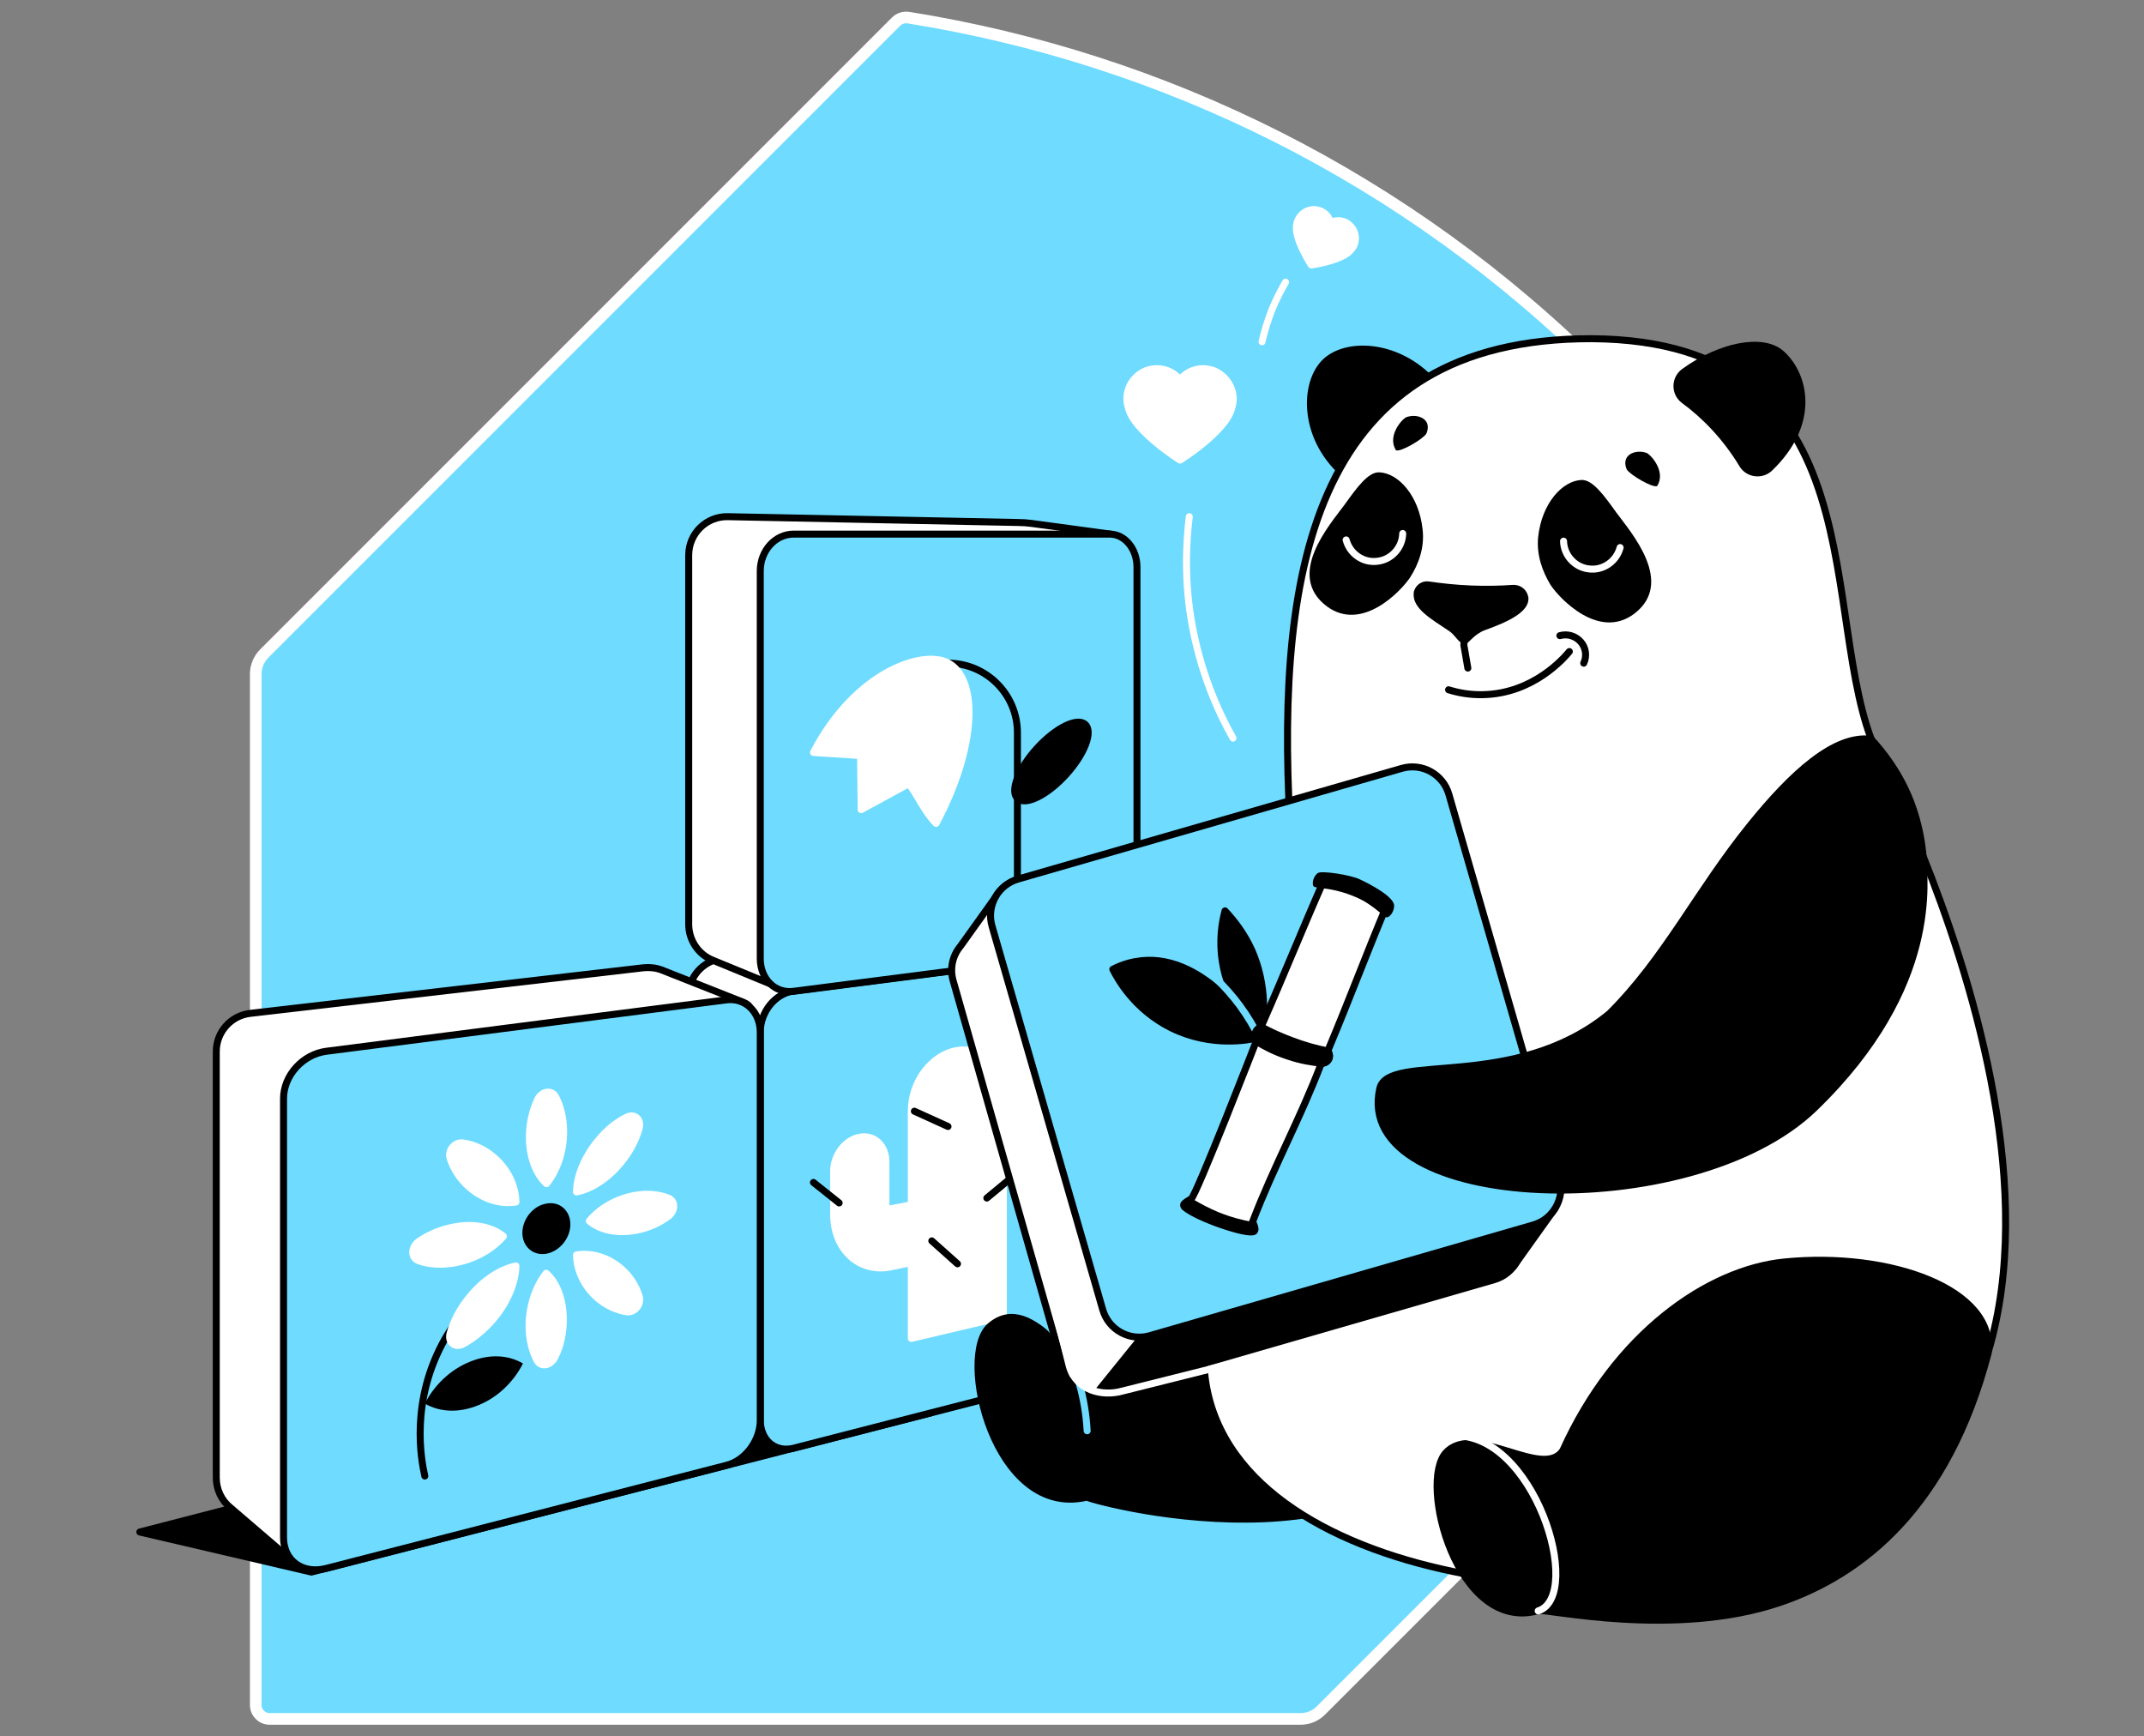
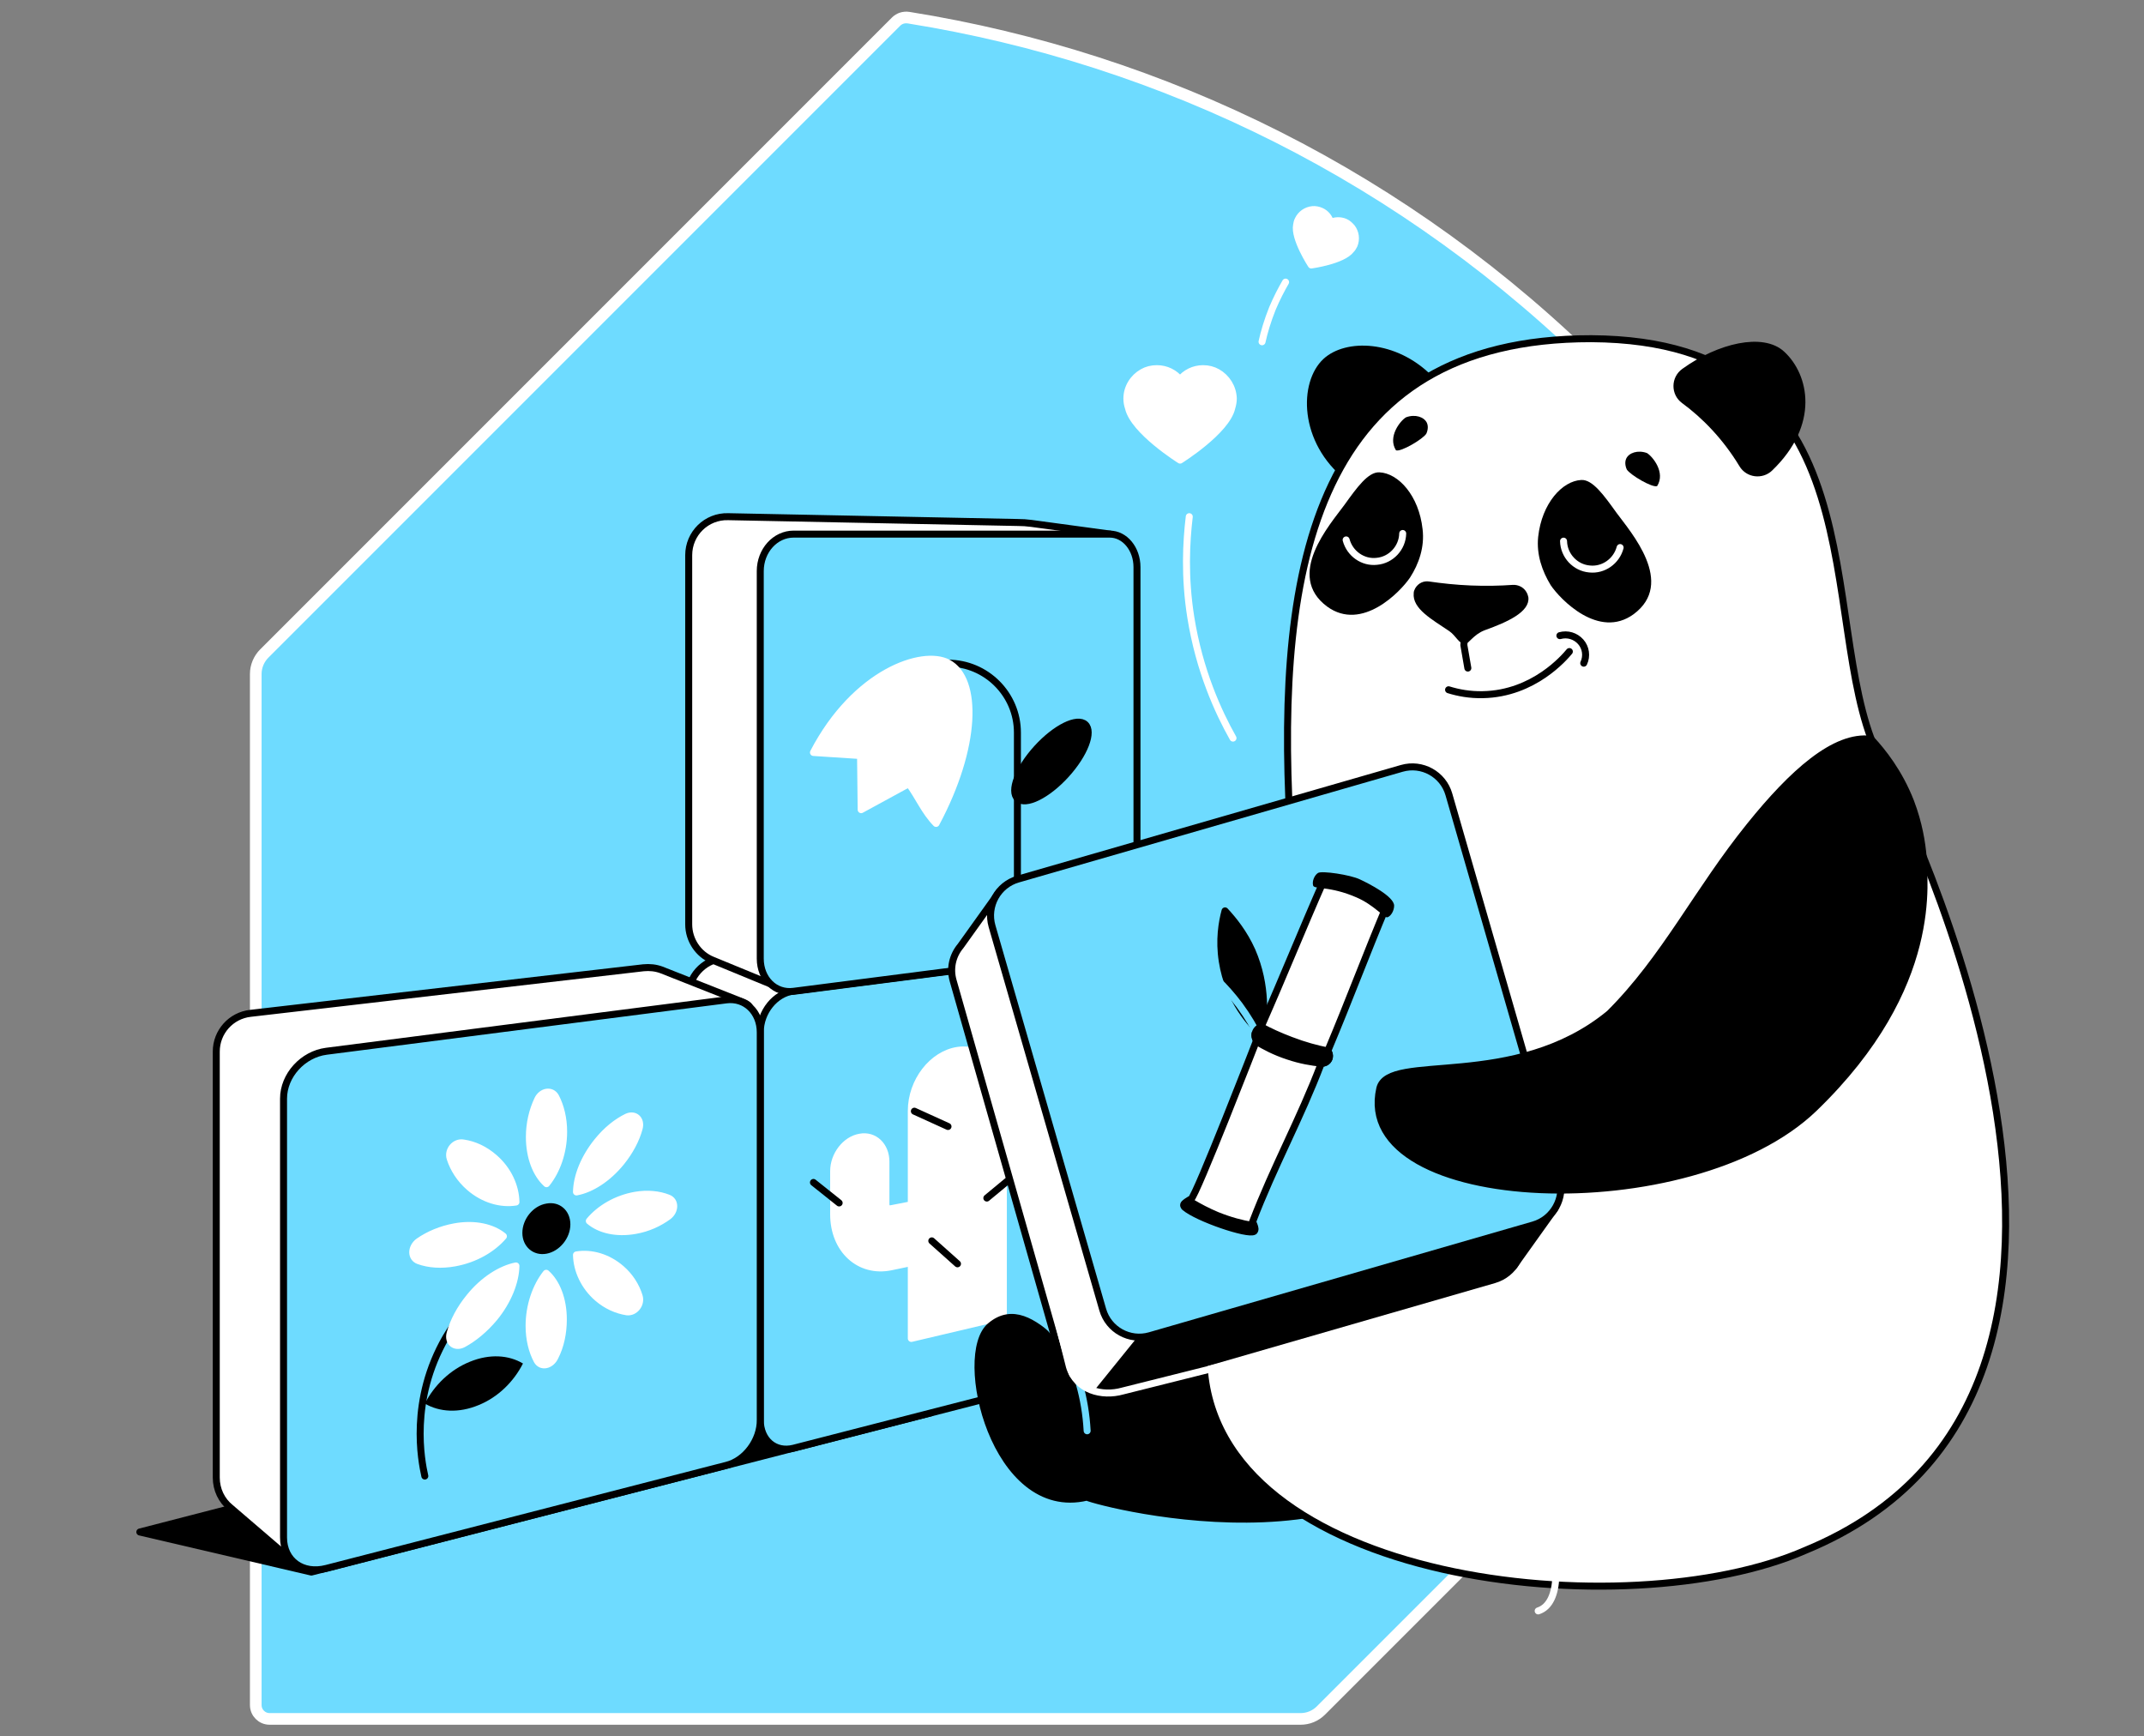
<svg xmlns="http://www.w3.org/2000/svg" width="368" height="298" viewBox="0 0 368 298" fill="none">
  <rect x="0" y="0" width="368" height="298" fill="#808080" stroke="none" />
  <path d="M45.36 112.158L153.802 3.715C154.357 3.16 155.129 2.905 155.963 3.032C199.576 10.011 241.443 30.334 275.026 63.917C308.611 97.501 328.934 139.37 335.912 182.984C336.034 183.745 335.759 184.523 335.228 185.054L226.742 293.54C225.79 294.493 224.554 295 223.243 295H46.274C44.95 295 43.9 293.923 43.9 292.626V115.657C43.9 114.352 44.447 113.071 45.36 112.158Z" fill="#6EDBFF" stroke="white" stroke-width="2" />
  <path d="M146.71 231.222L24 262.923L53.444 269.799L159.832 242.454L146.71 231.222Z" fill="black" stroke="black" stroke-width="1.2" stroke-miterlimit="10" stroke-linecap="round" stroke-linejoin="round" />
  <path d="M130.544 205.662H118.158V171.022C118.158 167.663 120.677 164.829 124.036 164.461L130.544 163.727L142.091 169.395L130.544 205.662Z" fill="white" stroke="black" stroke-width="1.2" stroke-miterlimit="10" stroke-linecap="round" stroke-linejoin="round" />
  <path d="M190.482 234.582L136.213 248.543C133.064 249.33 130.492 247.178 130.492 243.662V177.163C130.492 173.646 133.064 170.497 136.213 170.077L190.482 163.097C193.054 162.782 195.154 165.039 195.154 168.188V227.706C195.154 230.855 193.107 233.899 190.482 234.582Z" fill="#6EDBFF" stroke="black" stroke-width="1.2" stroke-miterlimit="10" stroke-linecap="round" stroke-linejoin="round" />
  <path d="M58.639 260.929L55.385 264.026C52.971 266.335 52.866 270.009 50.294 267.962L39.587 258.777C38.013 257.518 37.121 255.628 37.121 253.581V180.469C37.121 177.11 39.64 174.276 42.999 173.909L110.442 166.089C111.492 165.984 112.542 166.088 113.539 166.456L127.343 171.914C131.541 173.489 125.191 175.483 122.461 179L59.322 260.247C59.112 260.457 58.902 260.719 58.639 260.929Z" fill="white" stroke="black" stroke-width="1.2" stroke-miterlimit="10" stroke-linecap="round" stroke-linejoin="round" />
  <path d="M124.666 251.482L56.015 269.169C51.974 270.219 48.667 267.857 48.667 263.868V188.552C48.667 184.563 51.974 180.942 56.015 180.417L124.666 171.599C127.92 171.179 130.492 173.699 130.492 177.163V243.661C130.544 247.178 127.92 250.694 124.666 251.482Z" fill="#6EDBFF" stroke="black" stroke-width="1.2" stroke-miterlimit="10" stroke-linecap="round" stroke-linejoin="round" />
  <path d="M137.105 165.354L132.381 168.923L122.304 164.776C119.837 163.779 118.21 161.312 118.21 158.636V95.286C118.21 91.559 121.255 88.568 124.981 88.673L174.684 89.67C175.472 89.67 176.259 89.722 177.046 89.828L190.587 91.665L137.105 165.354Z" fill="white" stroke="black" stroke-width="1.2" stroke-miterlimit="10" stroke-linecap="round" stroke-linejoin="round" />
  <path d="M190.482 163.149L136.213 170.13C133.064 170.55 130.492 168.03 130.492 164.514V98.015C130.492 94.499 133.064 91.665 136.213 91.665H190.482C193.054 91.665 195.154 94.184 195.154 97.333V156.851C195.154 160 193.107 162.782 190.482 163.149Z" fill="#6EDBFF" stroke="black" stroke-width="1.2" stroke-miterlimit="10" stroke-linecap="round" stroke-linejoin="round" />
  <path d="M160.985 115.283L162.717 113.813C169.278 113.813 174.631 119.167 174.631 125.727V157.848" stroke="black" stroke-width="1.2" stroke-miterlimit="10" stroke-linecap="round" stroke-linejoin="round" />
  <path d="M182.953 132.952C186.156 129.438 187.64 125.577 186.269 124.328C184.898 123.078 181.19 124.913 177.988 128.427C174.786 131.94 173.301 135.802 174.673 137.051C176.044 138.301 179.751 136.466 182.953 132.952Z" fill="black" stroke="black" stroke-width="1.2" stroke-miterlimit="10" stroke-linecap="round" stroke-linejoin="round" />
  <path d="M139.624 129.139C146.814 115.335 158.361 111.451 162.717 113.761C167.966 116.542 167.651 128.247 160.67 141.315C158.676 139.269 157.678 136.749 155.999 134.492L147.811 138.954L147.706 129.664L139.624 129.139Z" fill="white" stroke="white" stroke-width="1.2" stroke-miterlimit="10" stroke-linecap="round" stroke-linejoin="round" />
  <path d="M164.449 180.259C160.041 180.889 156.419 185.56 156.419 190.651V206.764L152.903 207.447C152.43 207.552 152.063 207.184 152.063 206.659V199.364C152.063 196.635 150.068 194.693 147.602 195.165C145.135 195.585 143.088 198.209 143.088 200.991V208.391C143.088 214.48 147.497 218.521 152.903 217.419L156.419 216.684V229.7L172.217 225.974V188.132C172.217 183.198 168.753 179.682 164.449 180.259Z" fill="white" stroke="white" stroke-width="1.2" stroke-miterlimit="10" stroke-linecap="round" stroke-linejoin="round" />
  <path d="M162.717 193.328L156.944 190.704" stroke="black" stroke-width="1.2" stroke-miterlimit="10" stroke-linecap="round" stroke-linejoin="round" />
  <path d="M169.382 205.61L174.263 201.568" stroke="black" stroke-width="1.2" stroke-miterlimit="10" stroke-linecap="round" stroke-linejoin="round" />
  <path d="M159.935 212.958L164.344 216.894" stroke="black" stroke-width="1.2" stroke-miterlimit="10" stroke-linecap="round" stroke-linejoin="round" />
  <path d="M139.624 202.933L144.032 206.449" stroke="black" stroke-width="1.2" stroke-miterlimit="10" stroke-linecap="round" stroke-linejoin="round" />
  <path d="M232.05 39.075C231.735 38.707 231.368 38.34 230.896 38.13C230.056 37.762 229.111 37.815 228.376 38.182C228.166 37.343 227.589 36.608 226.749 36.24C226.277 36.03 225.752 35.925 225.28 35.978C224.23 36.083 223.285 36.713 222.813 37.71C222.656 38.025 222.603 38.287 222.551 38.602C222.078 40.911 225.07 45.478 225.07 45.478C225.07 45.478 230.476 44.743 231.893 42.853C232.103 42.644 232.26 42.381 232.418 42.066C232.838 41.069 232.68 39.914 232.05 39.075Z" fill="white" stroke="white" stroke-width="1.2" stroke-miterlimit="10" stroke-linecap="round" stroke-linejoin="round" />
  <path d="M204.128 88.673C203.603 93.029 203.288 99.012 204.39 105.94C205.86 115.125 209.114 122.211 211.633 126.672" stroke="white" stroke-width="1.2" stroke-miterlimit="10" stroke-linecap="round" stroke-linejoin="round" />
  <path d="M208.957 63.9C208.222 63.48 207.382 63.27 206.49 63.27C204.916 63.27 203.446 64.005 202.554 65.159C201.609 64.005 200.192 63.27 198.565 63.27C197.673 63.27 196.833 63.48 196.098 63.9C194.524 64.792 193.421 66.472 193.421 68.413C193.421 68.991 193.526 69.516 193.684 69.988C194.576 73.977 202.554 78.963 202.554 78.963C202.554 78.963 210.532 73.977 211.424 69.988C211.581 69.463 211.686 68.938 211.686 68.413C211.634 66.472 210.532 64.792 208.957 63.9Z" fill="white" stroke="white" stroke-width="1.2" stroke-miterlimit="10" stroke-linecap="round" stroke-linejoin="round" />
  <path d="M220.661 48.417C219.927 49.677 219.139 51.199 218.405 52.931C217.565 55.03 216.988 56.972 216.62 58.652" stroke="white" stroke-width="1.2" stroke-miterlimit="10" stroke-linecap="round" stroke-linejoin="round" />
  <path d="M245.75 64.477C239.609 58.336 231.001 58.074 227.17 61.59C222.866 65.579 222.919 75.971 231.001 82.374C235.935 76.391 240.869 70.408 245.75 64.477Z" fill="black" />
  <path d="M188.645 233.322C204.601 206.607 233.573 196.792 245.697 205.295C257.926 213.902 255.984 226.971 253.307 237.783C242.705 272.108 188.96 258.042 186.546 256.94C170.696 260.719 164.082 232.43 170.013 227.548C177.571 221.198 184.709 238.045 188.645 233.322Z" fill="black" stroke="black" stroke-width="1.2" stroke-miterlimit="10" stroke-linecap="round" stroke-linejoin="round" />
  <path d="M186.599 245.551C185.969 234.109 180.406 225.029 174.212 224.714" stroke="#6EDBFF" stroke-width="1.2" stroke-miterlimit="10" stroke-linecap="round" stroke-linejoin="round" />
  <path d="M221.397 141C219.035 97.123 225.753 58.074 273.147 58.126C323.323 58.441 311.776 106.413 322.063 128.981C326.892 138.638 376.28 238.728 309.887 266.072C279.445 279.456 208.275 271.951 206.648 233.952C211.582 202.985 216.463 172.019 221.397 141Z" fill="white" stroke="black" stroke-width="1.2" stroke-miterlimit="10" stroke-linecap="round" stroke-linejoin="round" />
  <path d="M260.917 211.54L241.917 145.724C240.92 142.26 237.299 140.265 233.835 141.263L179.67 156.903L179.985 154.804L171.482 153.124L164.869 162.362C163.505 163.989 162.98 166.193 163.61 168.345L182.609 234.161C183.606 237.625 187.228 239.62 190.692 238.623L256.508 219.623C259.92 218.626 261.914 215.004 260.917 211.54Z" fill="black" />
  <path d="M188.067 154.489L179.67 156.903L179.985 154.804L171.482 153.124L164.869 162.362C163.504 163.989 162.979 166.193 163.609 168.345L182.609 234.161C183.344 236.628 185.338 238.308 187.7 238.78L195.258 229.438L196.727 222.877L188.067 154.489Z" fill="white" />
  <path d="M190.639 238.623L256.456 219.623C259.92 218.626 261.914 215.004 260.917 211.54L241.917 145.724C240.92 142.26 237.299 140.265 233.835 141.263L179.67 156.903L179.985 154.804L171.482 153.124L164.869 162.362C163.505 163.989 162.98 166.193 163.61 168.345L182.977 236.366" stroke="black" stroke-width="1.2" stroke-miterlimit="10" stroke-linecap="round" stroke-linejoin="round" />
  <path d="M181.665 227.023L183.554 234.529C184.761 238.623 189.17 239.725 192.686 238.728L216.147 232.849" stroke="white" stroke-width="1.2" stroke-miterlimit="10" stroke-linecap="round" stroke-linejoin="round" />
  <path d="M256.98 216.684L259.815 217.314L266.9 207.394L256.141 201.988L256.98 216.684Z" fill="black" stroke="black" stroke-width="1.2" stroke-miterlimit="10" stroke-linecap="round" stroke-linejoin="round" />
  <path d="M263.174 210.228L197.357 229.228C193.893 230.225 190.272 228.231 189.275 224.767L170.275 158.95C169.278 155.486 171.272 151.865 174.736 150.868L240.605 131.868C244.069 130.871 247.691 132.865 248.688 136.329L267.687 202.146C268.632 205.61 266.638 209.231 263.174 210.228Z" fill="#6EDBFF" stroke="black" stroke-width="1.2" stroke-miterlimit="10" stroke-linecap="round" stroke-linejoin="round" />
  <path d="M210.268 156.326C209.743 158.268 209.218 161.312 209.795 164.986C210.845 171.756 214.939 176.008 216.514 177.425C216.933 174.958 217.563 169.29 214.887 163.149C213.522 160.105 211.685 157.848 210.268 156.326Z" fill="black" stroke="black" stroke-width="1.2" stroke-miterlimit="10" stroke-linecap="round" stroke-linejoin="round" />
  <path d="M203.339 207.184C203.234 207.079 203.024 206.817 203.287 206.554C203.497 206.344 203.864 206.082 204.442 205.767C205.281 205.347 215.673 178.58 215.673 178.58C215.621 178.527 215.201 177.845 215.516 177.11C215.778 176.48 216.356 176.27 216.461 176.218C220.554 166.928 223.231 160.157 227.325 150.867C228.795 150.92 231.052 151.235 233.571 152.285C235.618 153.177 237.14 154.226 238.137 155.119C234.253 164.356 231.786 171.127 227.902 180.364C227.902 180.364 228.375 180.994 228.112 181.676C227.902 182.201 227.378 182.516 226.8 182.463C223.179 192.016 218.613 200.203 214.991 209.703C215.096 209.861 215.149 210.018 215.254 210.281C215.411 210.7 215.516 211.068 215.254 211.33C214.204 212.013 205.544 209.073 203.339 207.184Z" fill="white" stroke="black" stroke-width="1.2" stroke-miterlimit="10" stroke-linecap="round" stroke-linejoin="round" />
-   <path d="M216.094 178.107C215.569 177.267 207.119 163.673 195.887 164.881C194.47 165.038 192.843 165.405 191.006 166.35C191.846 168.03 194.732 173.278 201.083 176.427C207.959 179.786 214.362 178.474 216.094 178.107Z" fill="black" stroke="black" stroke-width="1.2" stroke-miterlimit="10" stroke-linecap="round" stroke-linejoin="round" />
  <path d="M205.387 165.143C207.539 166.718 210.215 169.132 212.735 172.491C214.204 174.485 215.306 176.375 216.094 178.054" stroke="#6EDBFF" stroke-width="1.2" stroke-miterlimit="10" stroke-linecap="round" stroke-linejoin="round" />
  <path d="M228.113 181.676C228.376 180.994 227.956 180.416 227.903 180.364C226.014 179.996 223.862 179.419 221.553 178.527C219.611 177.792 217.879 177.005 216.462 176.218C216.357 176.27 215.779 176.48 215.517 177.11C215.202 177.845 215.674 178.527 215.674 178.579C215.674 178.579 215.674 178.632 215.622 178.684L215.674 178.737C217.039 179.577 218.823 180.521 221.08 181.256C223.232 181.991 225.227 182.306 226.749 182.463C227.379 182.516 227.903 182.201 228.113 181.676Z" fill="black" stroke="black" stroke-width="1.2" stroke-miterlimit="10" stroke-linecap="round" stroke-linejoin="round" />
  <path d="M225.384 151.969C225.541 152.652 228.27 152.022 232.837 154.016C235.881 155.328 237.613 157.585 238.138 157.428C238.767 157.218 239.292 156.273 239.292 155.433C239.292 153.859 234.989 151.654 233.414 150.92C231.787 150.132 226.853 149.398 226.224 149.818C225.646 150.185 225.174 151.182 225.384 151.969Z" fill="black" />
  <path d="M204.966 205.924L204.494 205.714C204.442 205.767 204.442 205.767 204.442 205.767C203.917 206.029 203.497 206.344 203.287 206.554C203.024 206.816 203.234 207.079 203.339 207.184C205.544 209.126 214.204 212.012 215.254 211.33C215.463 211.068 215.358 210.7 215.254 210.28C215.149 210.07 215.096 209.861 214.991 209.703C213.364 209.441 211.317 208.916 209.113 208.024C207.486 207.341 206.121 206.606 204.966 205.924Z" fill="black" />
  <path d="M276.244 173.961C259.921 187.397 238.297 180.522 236.827 186.82C231.999 208.234 290.31 210.543 311.409 190.179C333.19 169.133 330.093 150.815 330.093 147.089C329.883 144.622 329.359 141.315 327.942 137.589C325.947 132.498 323.113 128.981 321.171 126.882C314.925 126.042 307.577 132.76 300.387 141.683C291.307 152.915 285.796 164.461 276.244 173.961Z" fill="black" stroke="black" stroke-width="1.2" stroke-miterlimit="10" stroke-linecap="round" stroke-linejoin="round" />
  <path d="M251.418 108.145L251.26 110.716L251.943 114.653" stroke="black" stroke-width="1.2" stroke-miterlimit="10" stroke-linecap="round" stroke-linejoin="round" />
  <path d="M264.014 92.137C264.644 86.363 268.161 82.532 271.415 82.374C273.357 82.269 275.299 84.999 277.45 87.99C279.917 91.35 287.633 100.062 280.39 105.415C274.406 109.772 267.793 102.844 266.166 100.429C264.697 98.015 263.699 95.181 264.014 92.137Z" fill="black" />
  <path d="M244.175 90.825C243.545 85.051 240.029 81.22 236.775 81.062C234.833 80.957 232.891 83.687 230.739 86.678C228.272 90.037 220.557 98.75 227.8 104.103C233.783 108.46 240.396 101.532 242.023 99.117C243.545 96.755 244.542 93.869 244.175 90.825Z" fill="black" />
  <path d="M242.914 100.954C243.439 100.062 244.384 99.642 245.329 99.8C247.481 100.114 249.895 100.377 252.467 100.482C255.038 100.587 257.453 100.534 259.657 100.377C260.602 100.324 261.599 100.797 262.071 101.742C262.229 102.056 262.281 102.319 262.334 102.529C262.596 104.996 258.817 106.728 254.881 108.145C252.887 108.88 252.047 110.559 251.417 110.559C250.42 110.507 249.895 109.089 248.74 108.302C245.801 106.308 242.39 104.471 242.652 101.794C242.652 101.479 242.757 101.269 242.914 100.954Z" fill="black" />
  <path d="M248.636 118.379C250.315 118.904 252.31 119.271 254.514 119.219C263.279 119.062 268.58 112.763 269.367 111.819" stroke="black" stroke-width="1.2" stroke-miterlimit="10" stroke-linecap="round" stroke-linejoin="round" />
  <path d="M267.741 109.089C269.053 108.722 270.418 109.142 271.31 110.139C272.202 111.136 272.412 112.606 271.835 113.813" stroke="black" stroke-width="1.2" stroke-miterlimit="10" stroke-linecap="round" stroke-linejoin="round" />
  <path d="M278.08 93.974C277.451 96.336 275.194 97.91 272.832 97.648C270.365 97.438 268.423 95.338 268.371 92.872" stroke="white" stroke-width="1.2" stroke-miterlimit="10" stroke-linecap="round" stroke-linejoin="round" />
  <path d="M284.431 83.424C283.592 83.739 279.865 81.535 279.235 80.59C279.13 80.38 278.763 79.488 279.13 78.701C279.603 77.703 281.125 77.178 282.699 77.756C283.697 78.386 285.901 81.115 284.431 83.424Z" fill="black" />
  <path d="M231.054 92.662C231.684 95.023 233.94 96.598 236.302 96.336C238.769 96.126 240.711 94.026 240.763 91.559" stroke="white" stroke-width="1.2" stroke-miterlimit="10" stroke-linecap="round" stroke-linejoin="round" />
  <path d="M239.609 77.283C240.449 77.598 244.175 75.394 244.805 74.449C244.91 74.239 245.277 73.347 244.91 72.56C244.438 71.562 242.915 71.038 241.341 71.615C240.344 72.192 238.139 74.974 239.609 77.283Z" fill="black" />
-   <path d="M268.267 248.91C277.242 229.018 293.04 217.891 306.318 216.579C324.321 214.795 342.638 221.25 341.221 232.325C334.346 258.515 319.755 270.219 305.426 275.047C287.371 281.136 265.38 276.045 264.068 276.412C250.107 280.348 243.389 254.316 248.217 249.277C253.203 244.029 264.908 254.106 268.267 248.91Z" fill="black" stroke="black" stroke-width="1.2" stroke-miterlimit="10" stroke-linecap="round" stroke-linejoin="round" />
  <path d="M264.016 276.465C271.994 273.893 263.281 245.288 249.058 246.443" stroke="white" stroke-width="1.2" stroke-miterlimit="10" stroke-linecap="round" stroke-linejoin="round" />
  <path d="M289.05 68.676C287.423 67.469 287.423 65.002 289.103 63.795C295.139 59.438 302.591 57.759 305.845 60.803C309.834 64.477 311.724 72.665 303.746 80.327C302.381 81.639 300.072 81.377 299.075 79.698C296.188 74.921 292.567 71.248 289.05 68.676Z" fill="black" stroke="black" stroke-width="1.2" stroke-miterlimit="10" stroke-linecap="round" stroke-linejoin="round" />
  <path d="M80.684 233.689C77.272 235.054 74.543 237.73 72.916 240.88C75.436 242.349 78.742 242.559 82.154 241.142C85.513 239.777 88.189 237.101 89.764 234.004C87.297 232.534 84.043 232.324 80.684 233.689Z" fill="black" />
  <path d="M72.916 253.319C72.339 250.747 70.239 240.355 76.538 229.49C78.585 226.026 80.946 223.402 82.941 221.565" stroke="black" stroke-width="1.2" stroke-miterlimit="10" stroke-linecap="round" stroke-linejoin="round" />
  <path d="M97.899 210.123C97.899 212.485 96.062 214.742 93.805 215.162C91.548 215.582 89.659 213.955 89.659 211.593C89.659 209.231 91.496 206.922 93.805 206.554C96.062 206.134 97.899 207.762 97.899 210.123Z" fill="black" />
  <path d="M90.865 195.113C90.865 198.629 92.02 201.516 93.804 203.143C95.589 200.939 96.743 197.684 96.743 194.22C96.743 191.911 96.219 189.864 95.379 188.237C94.696 186.977 92.964 187.24 92.282 188.709C91.39 190.599 90.865 192.803 90.865 195.113Z" fill="white" stroke="white" stroke-width="1.2" stroke-miterlimit="10" stroke-linecap="round" stroke-linejoin="round" />
  <path d="M96.692 226.446C96.692 222.982 95.538 220.096 93.753 218.521C91.969 220.778 90.814 224.085 90.814 227.549C90.814 229.858 91.339 231.905 92.179 233.479C92.861 234.739 94.593 234.372 95.275 232.85C96.22 231.013 96.692 228.756 96.692 226.446Z" fill="white" stroke="white" stroke-width="1.2" stroke-miterlimit="10" stroke-linecap="round" stroke-linejoin="round" />
  <path d="M109.026 205.137C105.772 205.714 102.937 207.394 101.153 209.546C102.937 211.068 105.824 211.75 109.026 211.173C111.177 210.805 113.119 209.913 114.694 208.759C115.954 207.814 115.954 206.082 114.694 205.609C113.119 204.98 111.125 204.77 109.026 205.137Z" fill="white" stroke="white" stroke-width="1.2" stroke-miterlimit="10" stroke-linecap="round" stroke-linejoin="round" />
  <path d="M78.06 216.736C81.524 216.107 84.515 214.375 86.405 212.17C84.568 210.648 81.524 209.913 78.06 210.543C75.75 210.963 73.599 211.855 71.867 213.062C70.502 214.06 70.502 215.897 71.867 216.369C73.599 216.999 75.75 217.156 78.06 216.736Z" fill="white" stroke="white" stroke-width="1.2" stroke-miterlimit="10" stroke-linecap="round" stroke-linejoin="round" />
  <path d="M102.569 195.847C100.26 198.682 99.001 201.883 98.948 204.56C101.467 204.088 104.301 202.303 106.611 199.469C108.133 197.579 109.183 195.585 109.707 193.643C110.127 192.121 108.973 191.071 107.608 191.701C105.876 192.541 104.092 193.958 102.569 195.847Z" fill="white" stroke="white" stroke-width="1.2" stroke-miterlimit="10" stroke-linecap="round" stroke-linejoin="round" />
  <path d="M84.83 226.184C87.244 223.245 88.504 219.938 88.556 217.261C85.984 217.786 82.993 219.623 80.578 222.615C78.951 224.609 77.849 226.709 77.272 228.756C76.799 230.33 78.059 231.432 79.529 230.645C81.366 229.648 83.203 228.126 84.83 226.184Z" fill="white" stroke="white" stroke-width="1.2" stroke-miterlimit="10" stroke-linecap="round" stroke-linejoin="round" />
  <path d="M84.83 198.682C87.245 200.781 88.504 203.615 88.557 206.292C85.985 206.712 82.993 205.872 80.579 203.773C78.952 202.356 77.85 200.624 77.272 198.839C76.8 197.422 78.06 195.9 79.529 196.162C81.366 196.425 83.203 197.264 84.83 198.682Z" fill="white" stroke="white" stroke-width="1.2" stroke-miterlimit="10" stroke-linecap="round" stroke-linejoin="round" />
  <path d="M102.571 222.772C100.261 220.778 99.002 217.996 98.949 215.372C101.469 214.952 104.303 215.739 106.612 217.734C108.134 219.046 109.184 220.725 109.709 222.457C110.129 223.822 108.974 225.291 107.609 225.134C105.877 224.872 104.093 224.084 102.571 222.772Z" fill="white" stroke="white" stroke-width="1.2" stroke-miterlimit="10" stroke-linecap="round" stroke-linejoin="round" />
</svg>